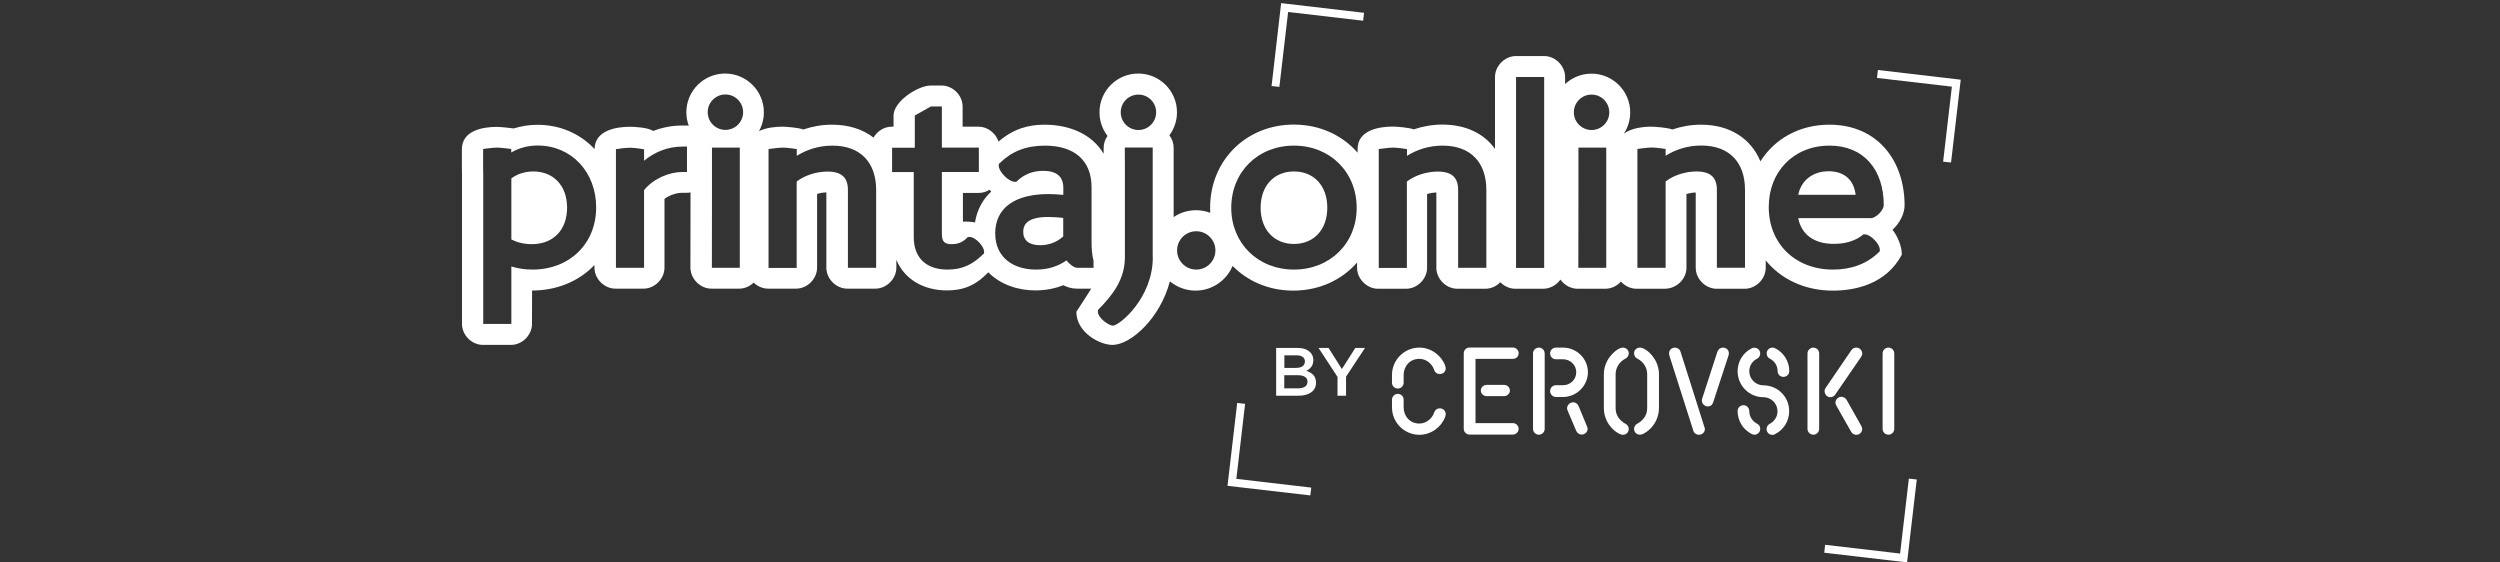
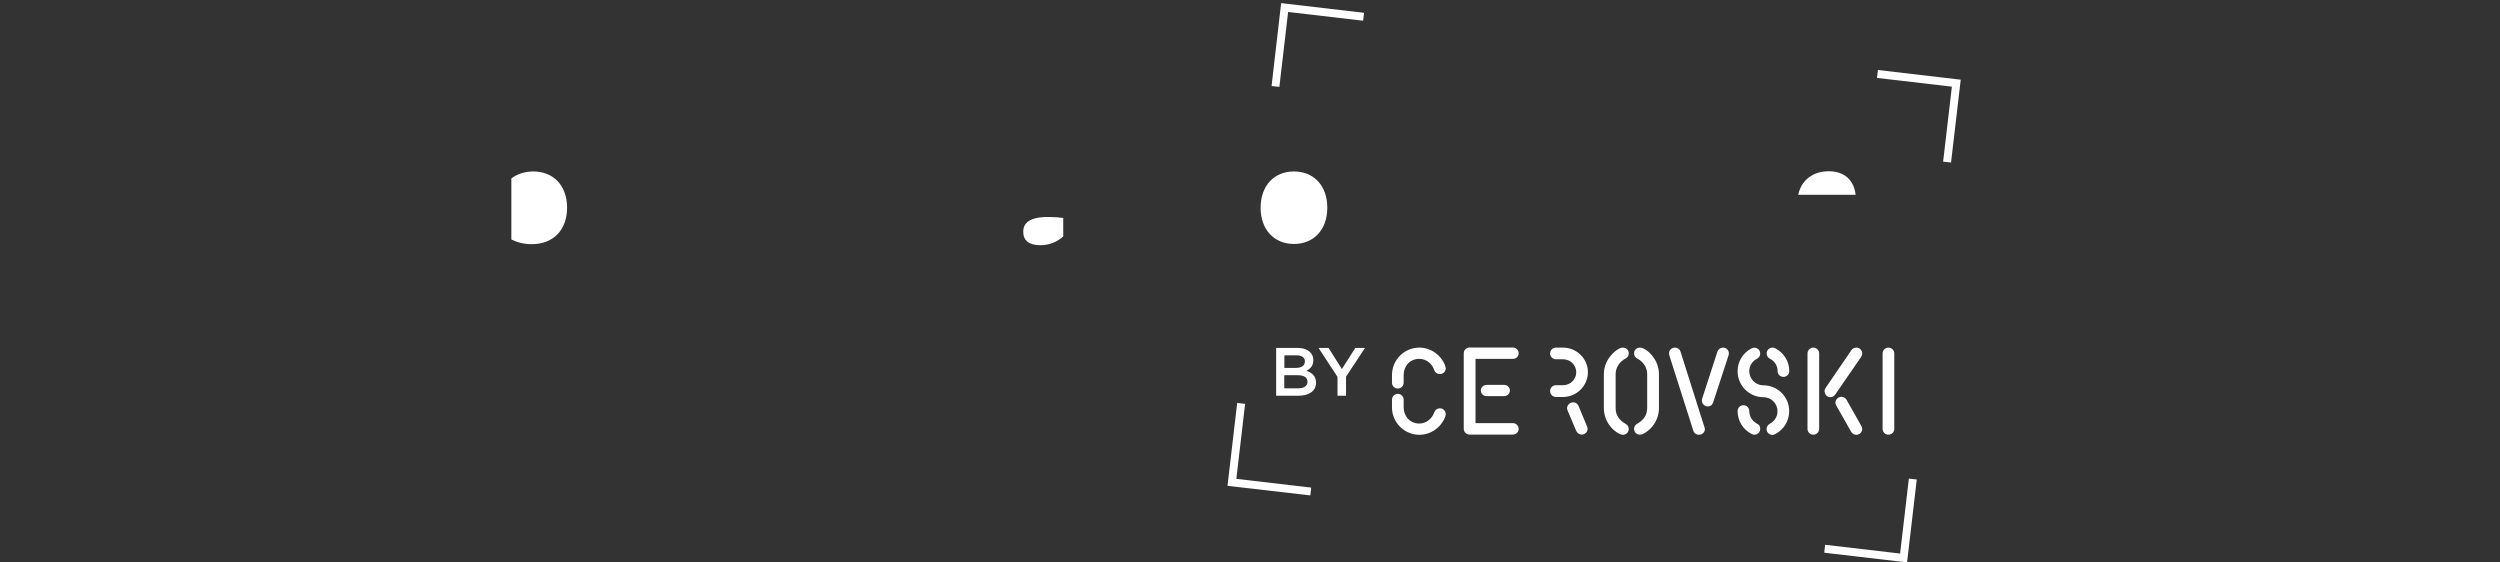
<svg xmlns="http://www.w3.org/2000/svg" id="Layer_1" x="0px" y="0px" viewBox="0 0 240 54" style="enable-background:new 0 0 240 54;" xml:space="preserve">
  <rect x="0" y="0" width="240" height="54" fill="#333333" stroke="none" />
  <style type="text/css">
	.st0{fill:#FFFFFF;}
</style>
  <g>
    <path class="st0" d="M124.22,16.46c-1.9,0-3.2,1.36-3.2,3.49c0,2.1,1.3,3.47,3.2,3.47c1.9,0,3.2-1.37,3.2-3.47   C127.43,17.83,126.12,16.46,124.22,16.46z" />
    <path class="st0" d="M98.23,22.25c0,0.83,0.55,1.29,1.64,1.29c0.8,0,1.58-0.28,2.2-0.84v-1.78c-0.41-0.05-0.91-0.09-1.4-0.09   C98.73,20.82,98.23,21.48,98.23,22.25z" />
    <path class="st0" d="M51.19,16.46c-0.82,0-1.57,0.26-2.1,0.67v5.86c0.55,0.28,1.21,0.45,1.96,0.45c2.1,0,3.39-1.4,3.39-3.51   C54.44,17.85,53.16,16.46,51.19,16.46z" />
-     <path class="st0" d="M161.9,25.71v-7.08c0.28-0.09,0.59-0.14,0.89-0.15v7.23c0,1.07,0.94,2.01,2.01,2.01h2.7   c1.07,0,2.01-0.94,2.01-2.01V25c1.47,1.81,3.76,2.9,6.44,2.9c2.12,0,5.09-0.59,6.62-3.44c0.03-0.79-0.42-1.82-0.89-2.4   c0.69-0.64,1.16-1.52,1.16-2.36c0-4.23-2.56-7.73-7.22-7.73c-2.91,0-5.27,1.38-6.62,3.52c-0.88-2.13-2.86-3.52-5.7-3.52   c-0.98,0-1.9,0.17-2.75,0.46c-0.41-0.17-1.67-0.27-1.99-0.27c-0.83,0-1.95,0.13-2.67,0.67c0.39-0.59,0.61-1.29,0.61-2.04   c0-2.05-1.66-3.72-3.72-3.72c-0.98,0-1.87,0.38-2.53,1V7.39c0-1.07-0.94-2.01-2.01-2.01h-1.37l-1.34,0c-1.07,0-2.01,0.95-2.01,2.01   l0,1.92l0,2.66v2.32c-1.05-1.45-2.77-2.33-5.05-2.33c-0.98,0-1.9,0.17-2.75,0.46c-0.41-0.17-1.67-0.27-1.99-0.27   c-1.34,0-3.4,0.34-3.4,2.15v0.36c-1.46-1.68-3.63-2.7-6.12-2.7c-4.56,0-8.04,3.42-8.04,7.99c0,0.16,0,0.32,0.01,0.48   c-0.42-0.16-0.88-0.25-1.36-0.25c-0.8,0-1.54,0.24-2.15,0.66v-5.51l0-1.16c0-0.43-0.15-0.84-0.41-1.18   c0.46-0.62,0.73-1.38,0.73-2.21c0-2.05-1.66-3.72-3.72-3.72c-2.05,0-3.72,1.66-3.72,3.72c0,0.85,0.29,1.64,0.77,2.27   c-0.23,0.33-0.37,0.72-0.37,1.13l0,0.58c-1.1-1.86-3.23-2.79-5.69-2.79c-1.55,0-2.98,0.4-4.4,1.62c-0.27-0.81-1.05-1.43-1.92-1.43   l-1.53,0l0-1.94c0-1.07-0.94-2.01-2.01-2.01h-1.05c-1.22,0-3.57,1.52-3.57,2.88v1.07h-0.17c-0.73,0-1.4,0.43-1.75,1.05   c-1.02-0.79-2.36-1.24-3.99-1.24c-0.98,0-1.9,0.17-2.75,0.46c-0.41-0.17-1.67-0.27-1.99-0.27c-0.69,0-1.58,0.09-2.27,0.43   c0.3-0.54,0.47-1.16,0.47-1.81c0-2.05-1.66-3.72-3.72-3.72c-2.05,0-3.72,1.66-3.72,3.72c0,0.45,0.08,0.88,0.23,1.28l-0.2-0.01   h-0.42c-1.01,0-1.94,0.19-2.79,0.52c-0.52-0.33-1.73-0.4-2.26-0.4c-1.33,0-3.35,0.36-3.37,2.14c-1.35-1.44-3.25-2.33-5.49-2.33   c-0.81,0-1.56,0.13-2.27,0.35c0,0-1.18-0.15-1.63-0.15c-1.34,0-3.35,0.35-3.35,2.15l0,1.9l0.01,0.45V31.1   c0,1.07,0.94,2.01,2.01,2.01h2.7c1.07,0,2.01-0.94,2.01-2.01l0.01-3.21c2.41,0,4.53-0.91,5.99-2.45v0.26   c0,1.07,0.94,2.01,2.01,2.01h2.7c1.07,0,2.01-0.94,2.01-2.01l0-6.61c0.51-0.37,1.16-0.58,1.69-0.58h0.42   c0.13,0,0.26-0.01,0.39-0.04l-0.01,7.22c0,1.07,0.94,2.02,2.01,2.02h2.68c0.52,0,1.01-0.22,1.38-0.58   c0.37,0.35,0.86,0.58,1.38,0.58h2.7c1.07,0,2.01-0.94,2.01-2.01v-7.08c0.28-0.09,0.59-0.14,0.89-0.15v7.23   c0,1.07,0.94,2.01,2.01,2.01h2.7c1.07,0,2.01-0.94,2.01-2.01v-0.76c0.8,1.93,2.68,2.94,4.85,2.94c1.53,0,2.72-0.43,3.98-1.74   c1.16,1.19,2.87,1.74,4.5,1.74c0.95,0,1.85-0.16,2.7-0.5c0.37,0.19,0.8,0.33,1.28,0.33h1.4c-0.37,0.6-0.84,1.32-1.43,2.22   c0,2,2.26,3.18,3.46,3.18c1.79,0,4.6-2.59,5.52-6.1c0.67,0.55,1.53,0.89,2.46,0.89c1.6,0,2.98-0.98,3.56-2.37   c1.45,1.48,3.5,2.37,5.82,2.37c2.49,0,4.67-1.02,6.13-2.7v0.51c0,1.07,0.94,2.01,2.01,2.01h2.7c1.07,0,2.01-0.94,2.01-2.01v-7.08   c0.28-0.09,0.59-0.14,0.89-0.15v7.23c0,1.07,0.94,2.01,2.01,2.01h2.7c0.55,0,1.06-0.24,1.43-0.63c0.37,0.38,0.88,0.63,1.43,0.63   h2.7c0.66,0,1.27-0.36,1.64-0.88c0.37,0.52,0.98,0.88,1.64,0.88h2.68c0.58,0,1.12-0.27,1.49-0.69c0.38,0.42,0.92,0.69,1.49,0.69   h2.7C160.96,27.72,161.9,26.78,161.9,25.71z M175.63,13.98c3.32,0,5.21,2.34,5.21,5.71c0,0.49-0.75,1.25-1.23,1.25h-6.98   c0.29,1.53,1.48,2.47,3.39,2.47c1.04,0,2.06-0.23,2.87-0.91h0.15c0.52,0,1.42,0.91,1.42,1.45v0.17c-1.21,1.24-2.78,1.76-4.49,1.76   c-3.62,0-6.17-2.48-6.17-6C169.79,16.5,172.18,13.98,175.63,13.98z M51.12,25.88c-0.71,0-1.4-0.1-2.03-0.3l0,5.52h-2.7l0-14.45   l-0.01-0.47V14.3c0,0,0.96-0.13,1.34-0.13c0.37,0,1.36,0.13,1.36,0.13l0,0.34c0.7-0.41,1.54-0.67,2.54-0.67   c3.25,0,5.61,2.56,5.61,5.93C57.24,23.4,54.67,25.88,51.12,25.88z M65.95,16.51h-0.42c-1.26,0-2.78,0.61-3.7,1.74v7.46h-2.7v-9.06   l0-2.33c0,0,0.86-0.14,1.35-0.14c0.49,0,1.35,0.15,1.35,0.15l0,1.1c1.01-0.83,2.26-1.36,3.7-1.36h0.42V16.51z M71.02,25.71h-2.68   l0.01-7.8l0-3.74l1.19,0h1.48l0,1.16V25.71z M69.64,12.47c-0.94,0-1.7-0.76-1.7-1.7c0-0.94,0.76-1.7,1.7-1.7s1.7,0.76,1.7,1.7   C71.34,11.71,70.58,12.47,69.64,12.47z M84.1,25.71h-2.7v-7.48c0-1.17-0.59-1.76-1.96-1.76c-1.01,0-2.17,0.34-2.96,0.96v8.29h-2.7   v-9.06l0-0.35l0-2c0,0,0.95-0.14,1.38-0.14c0.43,0,1.33,0.14,1.33,0.14l0,0.65c0.96-0.6,2.12-0.98,3.42-0.98   c2.74,0,4.2,1.66,4.2,4.25V25.71z M94.47,24.32c-1.03,1.03-2.02,1.56-3.51,1.56c-1.95,0-3.24-1.04-3.24-3.12v-6.24H86.8l-1.16,0   v-2.34h1.14l1.04,0v-3.09l1.55-0.87h1.05v3.95h3.55v2.34h-3.55v5.96c0,0.71,0.25,0.97,0.93,0.97c0.68,0,1.11-0.21,1.57-0.69h0.18   c0.53,0,1.37,0.89,1.37,1.4V24.32z M93.6,21.35c-0.36-0.06-0.74-0.09-1.16-0.07v-2.76h1.53c0.37,0,0.72-0.11,1.02-0.3l0.17,0.17   C94.37,19.12,93.8,20.1,93.6,21.35z M104.97,25.71h-1.54c-0.33,0-0.76-0.35-1.05-0.71c-0.84,0.59-1.81,0.88-2.93,0.88   c-2.14,0-3.91-1.14-3.91-3.48c0-2.48,1.95-3.77,5.11-3.77c0.55,0,1.03,0.04,1.43,0.08v-0.67c0-1.11-0.67-1.64-1.93-1.64   c-1.01,0-1.87,0.34-2.58,1.05h-0.17c-0.57,0-1.52-0.98-1.52-1.52v-0.18l0.13-0.12c1.11-1.09,2.49-1.65,4.29-1.65   c2.78,0,4.49,1.36,4.49,4.01v5.25c0,1.28,0.19,1.77,0.19,1.77V25.71z M110.67,24.69c0,3.96-3.23,6.57-3.82,6.57   c-0.43,0-1.45-0.75-1.45-1.33v-0.17c1.4-1.41,2.59-2.92,2.59-5.07v-8.6l-0.01-1.93l1.25,0h1.43l0,1.16V24.69z M109.29,12.48   c-0.94,0-1.7-0.76-1.7-1.7c0-0.94,0.76-1.7,1.7-1.7c0.94,0,1.7,0.76,1.7,1.7C110.99,11.72,110.23,12.48,109.29,12.48z    M114.84,25.88c-1.02,0-1.84-0.83-1.84-1.84c0-1.02,0.83-1.84,1.84-1.84c1.02,0,1.84,0.83,1.84,1.84   C116.68,25.06,115.86,25.88,114.84,25.88z M124.22,25.88c-3.46,0-6.02-2.53-6.02-5.93c0-3.44,2.56-5.97,6.02-5.97   c3.46,0,6.02,2.53,6.02,5.97C130.25,23.35,127.68,25.88,124.22,25.88z M142.68,25.71h-2.7v-7.48c0-1.17-0.59-1.76-1.96-1.76   c-1.01,0-2.17,0.34-2.96,0.96v8.29h-2.7v-9.06l0-0.35v-2c0,0,0.95-0.14,1.38-0.14c0.43,0,1.33,0.14,1.33,0.14l0,0.65   c0.96-0.6,2.12-0.98,3.42-0.98c2.74,0,4.2,1.66,4.2,4.25V25.71z M145.54,25.71l0-13.74l0-2.66l0-1.92l1.34,0h1.36l0,1.15l0,17.18   H145.54z M154.2,25.71h-2.68l0.01-7.8v-3.74l1.19,0h1.48l0,1.16V25.71z M152.79,12.48c-0.94,0-1.7-0.76-1.7-1.7   c0-0.94,0.76-1.7,1.7-1.7s1.7,0.76,1.7,1.7C154.5,11.72,153.73,12.48,152.79,12.48z M159.89,25.71h-2.7l0-9.06l0-0.35v-2   c0,0,0.95-0.14,1.38-0.14c0.43,0,1.33,0.14,1.33,0.14l0,0.65c0.96-0.6,2.12-0.98,3.42-0.98c2.74,0,4.2,1.66,4.2,4.25v7.48h-2.7   v-7.48c0-1.17-0.59-1.76-1.96-1.76c-1.01,0-2.17,0.34-2.96,0.96V25.71z" />
    <path class="st0" d="M175.55,16.44c-1.51,0-2.63,0.86-2.92,2.26h5.51C177.99,17.35,177.12,16.44,175.55,16.44z" />
    <path class="st0" d="M156.04,34.43c0.2-0.1,0.32-0.3,0.32-0.51c0-0.36-0.3-0.55-0.57-0.55c-0.39,0-0.94,0.48-1.22,0.85   c-0.38,0.48-0.6,1.09-0.6,1.71v3.24c0,0.66,0.23,1.28,0.62,1.76c0.27,0.36,0.85,0.81,1.21,0.81c0.31,0,0.56-0.24,0.56-0.56   c0-0.2-0.12-0.41-0.32-0.5c-0.63-0.36-0.94-0.86-0.94-1.51v-3.24C155.1,35.29,155.47,34.72,156.04,34.43z" />
    <path class="st0" d="M150.05,33.37h-0.68c-0.31,0-0.56,0.25-0.56,0.56c0,0.31,0.25,0.56,0.56,0.56h0.68c0.71,0,1.27,0.56,1.27,1.25   c0,0.68-0.56,1.24-1.27,1.24h-0.68c-0.31,0-0.56,0.25-0.56,0.56c0,0.31,0.25,0.57,0.56,0.57h0.68c1.31,0,2.39-1.08,2.39-2.38   C152.44,34.43,151.36,33.37,150.05,33.37z" />
    <path class="st0" d="M138.22,39.2c-0.24,0-0.45,0.14-0.53,0.38c-0.2,0.61-0.78,1.08-1.43,1.08c-0.93,0-1.51-0.73-1.51-1.55v-0.74   c0-0.31-0.25-0.56-0.56-0.56s-0.56,0.25-0.56,0.56v0.74c0,1.45,1.18,2.63,2.63,2.63c1.14,0,2.1-0.75,2.46-1.68   c0.04-0.11,0.07-0.2,0.07-0.3C138.79,39.46,138.56,39.2,138.22,39.2z" />
-     <path class="st0" d="M147.73,33.37c-0.31,0-0.56,0.25-0.56,0.56v7.24c0,0.31,0.25,0.56,0.56,0.56c0.31,0,0.56-0.25,0.56-0.56v-7.24   C148.29,33.62,148.04,33.37,147.73,33.37z" />
    <path class="st0" d="M151.54,38.97c-0.1-0.22-0.3-0.35-0.51-0.35c-0.3,0-0.59,0.25-0.59,0.57c0,0.11,0.04,0.2,0.12,0.39l0.76,1.79   c0.1,0.22,0.3,0.35,0.53,0.35c0.27,0,0.56-0.23,0.56-0.54c0-0.11-0.04-0.22-0.11-0.37L151.54,38.97z" />
    <path class="st0" d="M142.72,36.95c-0.3,0-0.56,0.23-0.56,0.54c0,0.31,0.26,0.54,0.56,0.54h1.67c0.31,0,0.56-0.25,0.56-0.54   c0-0.31-0.25-0.54-0.56-0.54H142.72z" />
    <path class="st0" d="M157.44,33.37c-0.28,0-0.57,0.19-0.57,0.55c0,0.22,0.12,0.42,0.32,0.51c0.57,0.29,0.94,0.86,0.94,1.49v3.24   c0,0.65-0.31,1.15-0.94,1.51c-0.2,0.1-0.32,0.3-0.32,0.5c0,0.32,0.25,0.56,0.56,0.56c0.36,0,0.93-0.45,1.21-0.81   c0.39-0.48,0.62-1.1,0.62-1.76v-3.24c0-0.62-0.22-1.23-0.6-1.71C158.39,33.84,157.84,33.37,157.44,33.37z" />
    <path class="st0" d="M145.79,33.91c0-0.31-0.26-0.55-0.56-0.55h-4.15c-0.31,0-0.56,0.25-0.56,0.56v7.24c0,0.31,0.25,0.56,0.56,0.56   h4.15c0.3,0,0.56-0.24,0.56-0.55s-0.26-0.55-0.56-0.55h-3.58v-6.17h3.58C145.53,34.46,145.79,34.23,145.79,33.91z" />
    <path class="st0" d="M136.26,33.37c-1.45,0-2.63,1.18-2.63,2.63v0.74c0,0.31,0.25,0.56,0.56,0.56s0.56-0.25,0.56-0.56v-0.74   c0-0.82,0.57-1.55,1.51-1.55c0.66,0,1.23,0.47,1.43,1.08c0.07,0.24,0.29,0.38,0.53,0.38c0.35,0,0.57-0.26,0.57-0.55   c0-0.1-0.04-0.19-0.07-0.3C138.36,34.12,137.39,33.37,136.26,33.37z" />
    <path class="st0" d="M161.33,33.76c-0.08-0.25-0.3-0.39-0.54-0.39c-0.27,0-0.56,0.2-0.56,0.54c0,0.1,0.02,0.2,0.07,0.35l2.26,7.09   c0.07,0.24,0.3,0.39,0.54,0.39c0.27,0,0.57-0.21,0.57-0.55c0-0.06-0.04-0.19-0.1-0.36L161.33,33.76z" />
    <path class="st0" d="M169.28,36.99c-0.74,0-1.35-0.61-1.35-1.36c0-0.5,0.29-0.97,0.74-1.19c0.2-0.1,0.31-0.3,0.31-0.5   c0-0.32-0.25-0.56-0.56-0.56c-0.1,0-0.18,0.01-0.26,0.06c-0.84,0.42-1.35,1.27-1.35,2.2c0,1.37,1.11,2.49,2.47,2.49   c0.75,0,1.36,0.6,1.36,1.35c0,0.51-0.29,0.97-0.75,1.21c-0.19,0.1-0.3,0.3-0.3,0.49c0,0.32,0.24,0.57,0.56,0.57   c0.08,0,0.17-0.02,0.25-0.07c0.84-0.42,1.36-1.27,1.36-2.2C171.77,38.1,170.66,36.99,169.28,36.99z" />
    <path class="st0" d="M168.67,40.67c-0.45-0.24-0.74-0.69-0.74-1.21c0-0.31-0.25-0.56-0.56-0.56c-0.31,0-0.56,0.25-0.56,0.56   c0,0.93,0.51,1.78,1.35,2.2c0.08,0.05,0.17,0.07,0.26,0.07c0.32,0,0.56-0.25,0.56-0.56C168.99,40.96,168.88,40.76,168.67,40.67z" />
    <path class="st0" d="M170.41,33.43c-0.08-0.05-0.17-0.06-0.26-0.06c-0.27,0-0.55,0.22-0.55,0.56c0,0.2,0.11,0.41,0.3,0.5   c0.47,0.23,0.75,0.69,0.75,1.19c0,0.32,0.24,0.56,0.56,0.56c0.31,0,0.56-0.24,0.56-0.56C171.77,34.69,171.24,33.84,170.41,33.43z" />
    <path class="st0" d="M174.08,33.37c-0.31,0-0.56,0.26-0.56,0.56v7.24c0,0.31,0.25,0.56,0.56,0.56c0.31,0,0.56-0.25,0.56-0.56v-7.24   C174.64,33.63,174.39,33.37,174.08,33.37z" />
    <path class="st0" d="M165.41,33.37c-0.24,0-0.45,0.14-0.54,0.39l-1.39,4.29c-0.06,0.18-0.1,0.27-0.1,0.41   c0,0.32,0.29,0.56,0.56,0.56c0.26,0,0.43-0.13,0.53-0.41l1.45-4.43c0.04-0.12,0.05-0.18,0.05-0.27   C165.97,33.57,165.69,33.37,165.41,33.37z" />
    <path class="st0" d="M178.22,33.37c-0.19,0-0.38,0.08-0.49,0.25l-2.41,3.53c-0.1,0.16-0.16,0.23-0.16,0.39   c0,0.29,0.21,0.59,0.55,0.59c0.19,0,0.35-0.08,0.47-0.25l2.49-3.62c0.07-0.11,0.11-0.22,0.11-0.32   C178.77,33.63,178.52,33.37,178.22,33.37z" />
    <path class="st0" d="M180.73,33.93v7.24c0,0.31,0.25,0.56,0.56,0.56c0.31,0,0.56-0.25,0.56-0.56v-7.24c0-0.31-0.25-0.56-0.56-0.56   C180.98,33.37,180.73,33.62,180.73,33.93z" />
    <path class="st0" d="M176.76,38.09c-0.26,0-0.56,0.24-0.56,0.57c0,0.13,0.08,0.29,0.16,0.41l1.35,2.38   c0.11,0.19,0.3,0.29,0.49,0.29c0.31,0,0.57-0.24,0.57-0.55c0-0.08-0.02-0.19-0.08-0.29l-1.42-2.52   C177.15,38.19,176.96,38.09,176.76,38.09z" />
    <path class="st0" d="M125.42,35.6c0.34-0.18,0.66-0.47,0.66-1.02v-0.01c0-0.3-0.1-0.56-0.31-0.76c-0.26-0.26-0.68-0.41-1.2-0.41   h-2.06v4.59h2.13c1.02,0,1.7-0.44,1.7-1.26v-0.01C126.33,36.1,125.96,35.79,125.42,35.6z M123.3,34.11h1.16   c0.52,0,0.81,0.22,0.81,0.58v0.01c0,0.42-0.35,0.62-0.87,0.62h-1.1V34.11z M125.52,36.65c0,0.41-0.34,0.63-0.89,0.63h-1.34v-1.26   h1.28c0.64,0,0.95,0.23,0.95,0.62V36.65z" />
    <polygon class="st0" points="128.82,35.43 127.54,33.4 126.58,33.4 128.4,36.18 128.4,37.99 129.22,37.99 129.22,36.16    131.04,33.4 130.11,33.4  " />
    <polygon class="st0" points="119.53,38.77 118.77,38.68 117.84,46.64 125.79,47.56 125.88,46.81 118.69,45.97  " />
    <polygon class="st0" points="182.41,53.14 175.21,52.3 175.13,53.06 183.08,53.99 184.01,46.03 183.25,45.95  " />
    <polygon class="st0" points="180.28,6.72 180.19,7.48 187.38,8.32 186.54,15.52 187.3,15.6 188.23,7.65  " />
    <polygon class="st0" points="123.66,1.15 130.86,1.99 130.95,1.23 122.99,0.3 122.07,8.26 122.82,8.34  " />
  </g>
</svg>